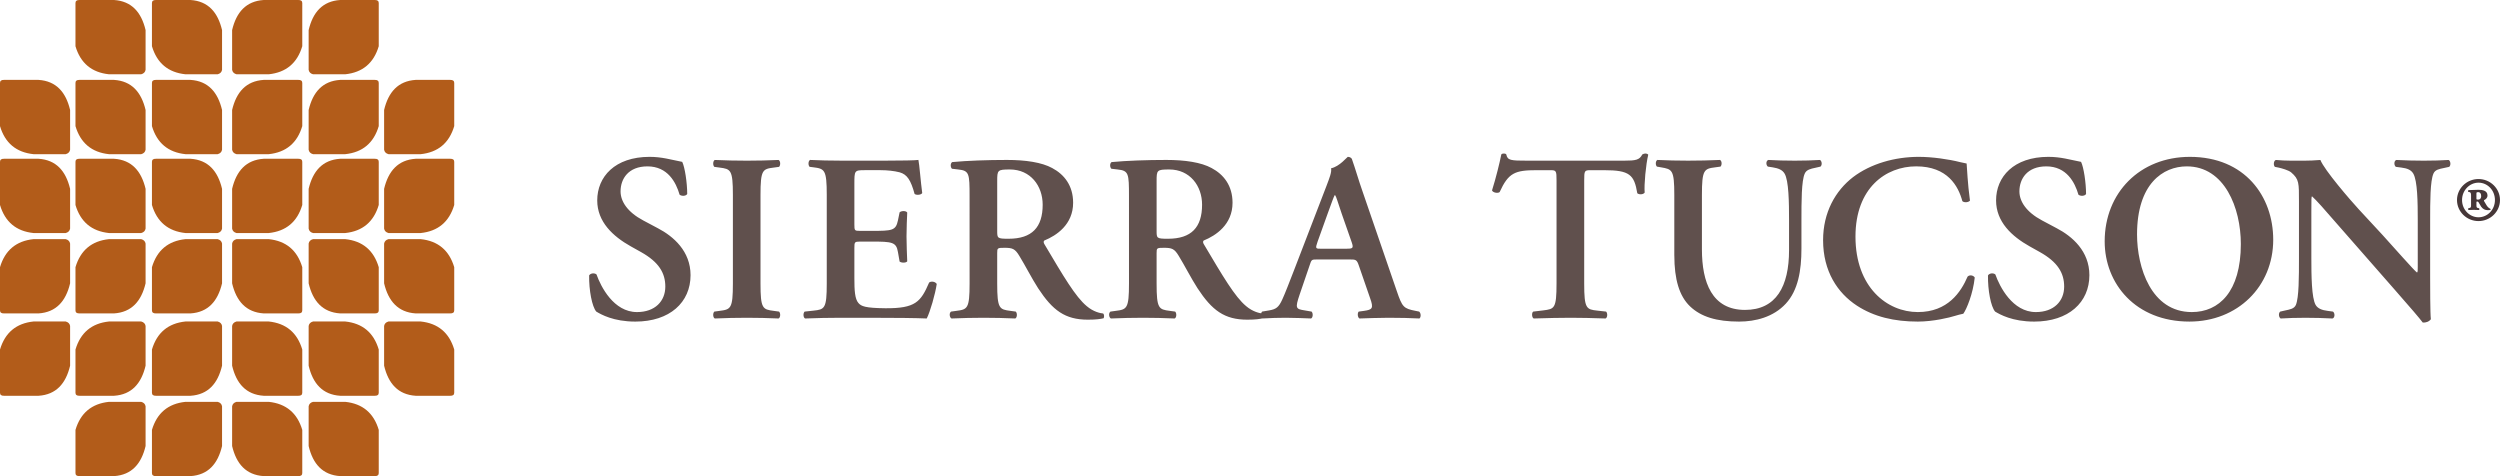
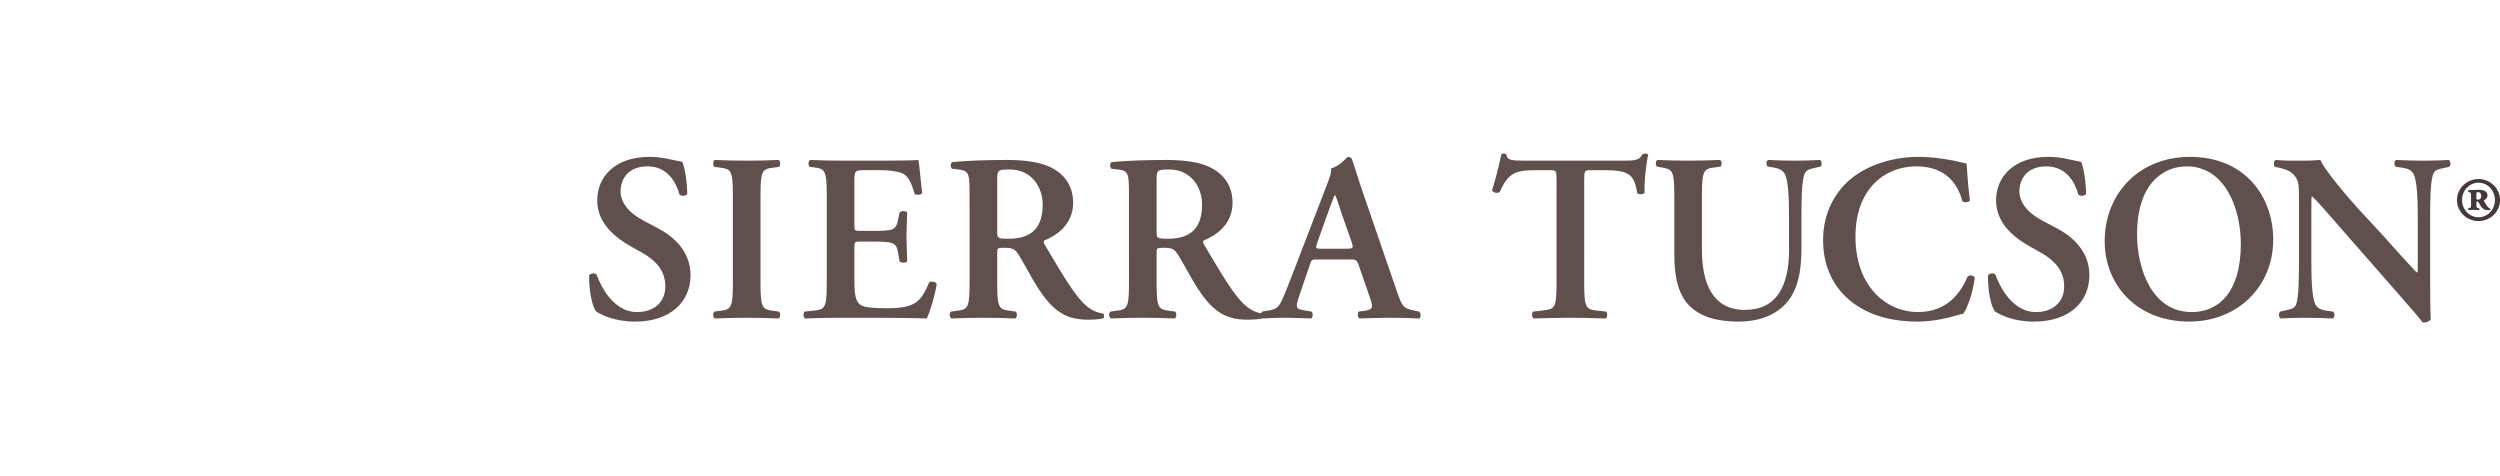
<svg xmlns="http://www.w3.org/2000/svg" version="1.1" id="Layer_1" x="0px" y="0px" viewBox="0 0 315.053 60" style="enable-background:new 0 0 315.053 60;" xml:space="preserve">
  <style type="text/css">
	.st0{fill:#60504D;}
	.st1{fill:#463738;}
	.st2{fill:#B25C1A;}
</style>
  <g>
    <path class="st0" d="M306.25,27.777c0-2.369,0-4.981,0.42-5.91   c0.21-0.481,0.72-0.57,1.29-0.689l0.69-0.15   c0.239-0.209,0.18-0.721-0.061-0.869c-1.08,0.059-1.86,0.09-3.15,0.09   c-1.17,0-2.279-0.031-3.449-0.09c-0.301,0.09-0.33,0.66-0.061,0.869   l0.69,0.09c0.75,0.09,1.23,0.301,1.5,0.75c0.54,0.9,0.569,3.66,0.569,5.91   v5.85c0,0.48,0,0.631-0.09,0.721c-0.3-0.18-3.09-3.359-4.35-4.74l-3-3.24   c-1.05-1.139-4.32-4.92-4.83-6.209c-0.72,0.059-1.44,0.09-2.07,0.09   c-0.75,0-2.399,0.029-3.54-0.09c-0.3,0.09-0.33,0.689-0.12,0.869   l0.45,0.09c0.42,0.09,1.261,0.33,1.59,0.6   c1.021,0.871,0.99,1.352,0.99,3.691v7.109c0,2.369,0,4.981-0.39,5.91   c-0.21,0.48-0.75,0.57-1.32,0.689l-0.66,0.15   c-0.239,0.211-0.18,0.721,0.06,0.869c1.05-0.059,1.859-0.09,3.12-0.09   c1.14,0,2.31,0.031,3.42,0.09c0.3-0.09,0.33-0.658,0.06-0.869   l-0.66-0.09c-0.75-0.09-1.26-0.301-1.529-0.75   c-0.511-0.9-0.54-3.66-0.54-5.91v-5.85c0-1.59,0-1.92,0.09-1.92   c0.51,0.449,1.5,1.559,3.42,3.779l7.02,8.01   c2.16,2.461,3.03,3.48,3.511,4.111c0.359,0.029,0.779-0.092,1.02-0.42   c-0.09-0.691-0.09-4.381-0.09-5.281V27.777z M275.583,20.967   c4.77,0,6.81,5.25,6.81,9.781c0,6.029-2.76,8.58-6.18,8.58   c-5.13,0-6.9-5.641-6.9-9.781C269.313,23.158,272.584,20.967,275.583,20.967    M275.973,19.767c-6.3,0-10.739,4.529-10.739,10.65   c0,5.34,3.899,10.109,10.68,10.109c6.06,0,10.56-4.41,10.56-10.32   C286.473,24.748,282.904,19.767,275.973,19.767 M256.347,40.527   c4.351,0,6.96-2.43,6.96-5.85c0-3.029-2.16-4.891-4.109-5.91l-1.86-0.99   c-1.979-1.049-2.85-2.4-2.85-3.66c0-1.59,0.989-3.15,3.39-3.15   c2.55,0,3.6,2.012,4.05,3.57c0.271,0.211,0.811,0.18,0.96-0.09   c0-1.41-0.3-3.391-0.63-4.049c-1.41-0.271-2.55-0.631-4.11-0.631   c-4.38,0-6.6,2.519-6.6,5.49c0,2.699,1.98,4.529,4.23,5.789l1.29,0.721   c2.25,1.26,3.06,2.641,3.06,4.35c0,1.83-1.29,3.211-3.57,3.211   c-2.939,0-4.56-3.211-5.1-4.74c-0.24-0.211-0.75-0.18-0.93,0.119   c-0.03,1.861,0.359,3.93,0.899,4.56   C252.028,39.627,253.587,40.527,256.347,40.527 M247.837,20.607   c-0.27-0.061-0.48-0.09-0.84-0.18c-1.41-0.359-3.48-0.66-5.19-0.66   c-3.029,0-6.06,0.869-8.279,2.551c-2.221,1.709-3.78,4.439-3.78,7.949   c0,3.93,1.83,6.66,4.26,8.25c2.16,1.41,4.71,2.01,7.68,2.01   c1.95,0,4.021-0.51,4.681-0.721c0.33-0.09,0.689-0.209,1.05-0.27   c0.42-0.57,1.23-2.549,1.44-4.559c-0.15-0.271-0.631-0.391-0.9-0.121   c-0.84,1.949-2.49,4.471-6.271,4.471c-3.869,0-7.859-3.121-7.859-9.51   c0-6.15,3.84-8.852,7.649-8.852c3.96,0,5.311,2.49,5.82,4.381   c0.21,0.209,0.75,0.18,0.96-0.061C247.958,23.068,247.897,21.297,247.837,20.607    M211.001,32.187c0,3.029,0.63,5.131,1.98,6.42   c1.38,1.32,3.359,1.92,6.18,1.92c2.07,0,4.32-0.57,5.88-2.25   c1.56-1.68,1.979-4.199,1.979-6.93v-3.57c0-2.369,0-5.01,0.421-5.91   c0.21-0.481,0.75-0.6,1.319-0.719l0.66-0.15   c0.24-0.211,0.18-0.691-0.06-0.84c-1.11,0.059-1.92,0.09-3.181,0.09   c-1.17,0-2.31-0.031-3.33-0.09c-0.3,0.09-0.33,0.629-0.06,0.84   l0.6,0.09c0.75,0.119,1.23,0.33,1.5,0.779c0.54,0.871,0.57,3.66,0.57,5.91   v3.75c0,4.56-1.62,7.529-5.55,7.529c-4.17,0-5.43-3.479-5.43-7.619v-6.869   c0-3.182,0.27-3.301,1.68-3.481l0.66-0.09   c0.21-0.211,0.18-0.721-0.061-0.84c-1.319,0.059-2.67,0.09-4.02,0.09   c-1.32,0-2.67-0.031-3.87-0.09c-0.24,0.119-0.27,0.629-0.061,0.84   l0.511,0.09c1.41,0.24,1.68,0.299,1.68,3.481V32.187z M196.156,35.728   c0,3.18-0.271,3.209-1.68,3.389l-1.26,0.15   c-0.21,0.15-0.18,0.75,0.06,0.869c1.92-0.059,3.333-0.09,4.657-0.09   c1.32,0,2.67,0.031,4.41,0.09c0.24-0.119,0.27-0.658,0.061-0.869   l-1.08-0.119c-1.41-0.15-1.681-0.24-1.681-3.42V22.767   c0-1.26,0.03-1.32,0.811-1.32h1.71c3.21,0,3.78,0.57,4.17,2.91   c0.27,0.211,0.78,0.15,0.93-0.09c-0.09-0.961,0.15-3.539,0.45-4.77   c-0.06-0.09-0.21-0.15-0.39-0.15c-0.12,0-0.24,0.061-0.36,0.119   c-0.36,0.691-0.81,0.781-2.28,0.781h-12.248c-2.04,0-2.46-0.031-2.61-0.781   c-0.06-0.09-0.18-0.119-0.3-0.119c-0.15,0-0.27,0.029-0.33,0.119   c-0.21,1.051-0.66,2.91-1.17,4.531c0.12,0.299,0.75,0.389,0.96,0.209   c1.11-2.43,1.92-2.76,4.68-2.76h1.68c0.78,0,0.811,0.061,0.811,1.32V35.728   z M166.516,31.347c-0.72,0-0.78,0-0.48-0.869l1.26-3.512   c0.51-1.41,0.78-2.16,0.9-2.369h0.06   c0.15,0.209,0.3,0.779,0.84,2.369l1.26,3.602   c0.24,0.719,0.12,0.779-0.72,0.779H166.516z M170.026,32.697   c0.84,0,0.96,0,1.23,0.81l1.41,4.08c0.45,1.26,0.3,1.439-0.78,1.59   l-0.66,0.09c-0.18,0.18-0.15,0.721,0.09,0.869   c1.05-0.029,2.37-0.09,3.66-0.09c1.56,0,2.67,0.031,3.9,0.09   c0.21-0.148,0.21-0.658-0.03-0.869l-0.45-0.09   c-1.53-0.301-1.68-0.48-2.37-2.49l-4.32-12.57   c-0.48-1.35-0.87-2.76-1.35-4.109c-0.12-0.15-0.27-0.24-0.51-0.24   c-0.06,0-1.05,1.23-2.1,1.439c0.09,0.51-0.21,1.23-0.57,2.191   l-4.11,10.68c-0.63,1.619-1.11,2.879-1.47,3.66   c-0.45,0.99-0.78,1.228-1.65,1.379l-0.9,0.15   c-0.21,0.27-0.18,0.721,0.03,0.869c1.05-0.059,1.98-0.09,2.97-0.09   c1.23,0.031,2.22,0.031,3.18,0.09c0.24-0.119,0.27-0.658,0.06-0.869   l-0.87-0.15c-1.11-0.18-1.23-0.24-0.63-2.01l1.23-3.6   c0.27-0.81,0.24-0.81,1.02-0.81H170.026z M145.757,22.828   c0-1.381,0.03-1.471,1.59-1.471c2.61,0,4.14,2.07,4.14,4.439   c0,2.852-1.35,4.291-4.29,4.291c-1.44,0-1.44-0.06-1.44-1.019V22.828z    M142.277,35.728c0,3.18-0.27,3.27-1.68,3.449l-0.66,0.09   c-0.27,0.211-0.18,0.75,0.06,0.869c1.38-0.059,2.73-0.09,4.05-0.09   c1.32,0,2.67,0.031,3.99,0.09c0.24-0.119,0.27-0.658,0.06-0.869   l-0.66-0.09c-1.41-0.18-1.68-0.27-1.68-3.449v-3.842   c0-0.629,0.03-0.658,0.93-0.658c0.99,0,1.32,0.119,1.86,1.02   c0.72,1.17,1.559,2.82,2.37,4.08c1.83,2.789,3.39,3.959,6.27,3.959   c1.05,0,1.62-0.09,1.98-0.18c0.09-0.15,0.09-0.48-0.06-0.6   c-0.36-0.029-1.23-0.211-2.07-0.93c-1.41-1.17-2.91-3.721-5.31-7.771   c-0.12-0.18-0.18-0.42,0-0.51c1.47-0.6,3.6-1.978,3.6-4.74   c0-2.158-1.11-3.568-2.64-4.379c-1.32-0.721-3.36-1.02-5.7-1.02   c-2.46,0-5.01,0.09-6.9,0.27c-0.24,0.15-0.24,0.629-0.03,0.84   l0.78,0.09c1.41,0.15,1.44,0.51,1.44,3.391V35.728z M125.669,22.828   c0-1.381,0.03-1.471,1.59-1.471c2.61,0,4.14,2.07,4.14,4.439   c0,2.852-1.35,4.291-4.29,4.291c-1.44,0-1.44-0.06-1.44-1.019V22.828z    M122.189,35.728c0,3.18-0.27,3.27-1.68,3.449l-0.66,0.09   c-0.27,0.211-0.18,0.75,0.06,0.869c1.38-0.059,2.73-0.09,4.05-0.09   c1.32,0,2.67,0.031,3.99,0.09c0.24-0.119,0.27-0.658,0.06-0.869   l-0.66-0.09c-1.41-0.18-1.68-0.27-1.68-3.449v-3.842   c0-0.629,0.03-0.658,0.93-0.658c0.99,0,1.32,0.119,1.86,1.02   c0.72,1.17,1.56,2.82,2.37,4.08c1.83,2.789,3.39,3.959,6.27,3.959   c1.05,0,1.62-0.09,1.98-0.18c0.09-0.15,0.09-0.48-0.06-0.6   c-0.36-0.029-1.23-0.211-2.07-0.93c-1.41-1.17-2.91-3.721-5.31-7.771   c-0.12-0.18-0.18-0.42,0-0.51c1.47-0.6,3.599-1.978,3.599-4.74   c0-2.158-1.11-3.568-2.639-4.379c-1.32-0.721-3.361-1.02-5.7-1.02   c-2.46,0-5.01,0.09-6.9,0.27c-0.24,0.15-0.24,0.629-0.03,0.84   l0.78,0.09c1.41,0.15,1.44,0.51,1.44,3.391V35.728z M104.189,35.728   c0,3.18-0.27,3.27-1.68,3.42l-1.11,0.119   c-0.21,0.211-0.18,0.75,0.06,0.869c1.35-0.059,3.18-0.09,4.5-0.09h3.42   c3.51,0,6.09,0.031,7.41,0.09c0.42-0.809,1.08-3.09,1.26-4.35   c-0.18-0.299-0.69-0.389-0.96-0.18c-1.05,2.43-1.71,3.27-5.52,3.24   c-2.52-0.029-3.03-0.24-3.39-0.66c-0.45-0.51-0.51-1.59-0.51-3.119   v-3.811c0-0.75,0.03-0.811,0.72-0.811h1.44c2.61,0,3.12,0.061,3.33,1.32   l0.21,1.199c0.24,0.182,0.81,0.182,0.96-0.029   c-0.03-0.959-0.09-2.01-0.09-3.15c0-1.109,0.06-2.189,0.09-3   c-0.15-0.24-0.72-0.24-0.96-0.029l-0.21,1.02   c-0.27,1.291-0.72,1.32-3.33,1.32h-1.44c-0.69,0-0.72-0.029-0.72-0.811   v-5.07c0-1.709,0-1.77,1.29-1.77h2.01c0.81,0,1.71,0.09,2.4,0.27   c0.96,0.271,1.41,0.99,1.89,2.73c0.24,0.18,0.84,0.121,0.96-0.119   c-0.18-1.291-0.36-3.66-0.48-4.17c-0.39,0.059-2.13,0.09-4.05,0.09   h-5.73c-1.32,0-2.73-0.031-3.87-0.09c-0.24,0.119-0.27,0.66-0.06,0.869   l0.48,0.06c1.41,0.18,1.68,0.299,1.68,3.481V35.728z M95.839,24.568   c0-3.182,0.27-3.272,1.68-3.451l0.66-0.09c0.21-0.209,0.18-0.75-0.06-0.869   c-1.32,0.059-2.67,0.09-3.99,0.09c-1.38,0-2.73-0.031-4.05-0.09   c-0.24,0.119-0.27,0.66-0.06,0.869l0.66,0.09   c1.41,0.18,1.68,0.269,1.68,3.451v11.16c0,3.18-0.27,3.27-1.68,3.449   l-0.66,0.09c-0.21,0.211-0.18,0.75,0.06,0.869   c1.32-0.059,2.73-0.09,4.05-0.09c1.32,0,2.67,0.031,3.99,0.09   c0.24-0.119,0.27-0.658,0.06-0.869l-0.66-0.09   c-1.41-0.18-1.68-0.27-1.68-3.449V24.568z M80.064,40.527   c4.35,0,6.96-2.43,6.96-5.85c0-3.029-2.16-4.891-4.11-5.91l-1.86-0.99   c-1.98-1.049-2.85-2.4-2.85-3.66c0-1.59,0.99-3.15,3.39-3.15   c2.55,0,3.6,2.012,4.05,3.57c0.27,0.211,0.81,0.18,0.96-0.09   c0-1.41-0.3-3.391-0.63-4.049c-1.41-0.271-2.55-0.631-4.11-0.631   c-4.38,0-6.6,2.519-6.6,5.49c0,2.699,1.98,4.529,4.23,5.789l1.29,0.721   c2.25,1.26,3.06,2.641,3.06,4.35c0,1.83-1.29,3.211-3.57,3.211   c-2.94,0-4.56-3.211-5.1-4.74c-0.24-0.211-0.75-0.18-0.93,0.119   c-0.03,1.861,0.36,3.93,0.9,4.56C75.745,39.627,77.305,40.527,80.064,40.527" />
    <path class="st1" d="M312.343,23.019c1.135,0,2.072,0.957,2.072,2.191   c0,1.217-0.938,2.172-2.072,2.172c-1.116,0-2.073-0.955-2.073-2.172   C310.27,23.976,311.227,23.019,312.343,23.019 M312.343,22.562   c-1.495,0-2.71,1.193-2.71,2.649c0,1.455,1.215,2.65,2.71,2.65   c1.494,0,2.71-1.195,2.71-2.65C315.053,23.756,313.837,22.562,312.343,22.562    M312.083,24.375c0-0.119,0.02-0.16,0.24-0.16c0.219,0,0.357,0.18,0.357,0.519   c0,0.158-0.079,0.418-0.378,0.418c-0.2,0-0.22,0-0.22-0.139V24.375z    M311.406,25.789c0,0.34,0,0.379-0.259,0.439l-0.1,0.02   c-0.02,0.02-0.02,0.199,0.04,0.219c0.199,0,0.398-0.02,0.658-0.02   c0.259,0,0.438,0.02,0.677,0.02c0.04-0.02,0.04-0.199,0-0.219l-0.079-0.02   c-0.26-0.039-0.26-0.119-0.26-0.439v-0.299c0-0.039,0.02-0.1,0.08-0.1   c0.08,0,0.16,0.041,0.198,0.121c0.12,0.197,0.2,0.358,0.319,0.537   c0.219,0.299,0.479,0.438,0.837,0.438c0.12,0,0.199,0,0.319-0.02   c0.04-0.02,0.04-0.158,0-0.158c-0.08-0.022-0.12-0.061-0.199-0.119   c-0.16-0.102-0.339-0.4-0.578-0.818c-0.04-0.1-0.04-0.139,0-0.16   c0.199-0.08,0.418-0.277,0.418-0.578c0-0.615-0.637-0.717-1.135-0.717   c-0.379,0-0.778,0.021-1.256,0.041c-0.061,0.02-0.061,0.158-0.04,0.238h0.1   c0.199,0.02,0.259,0.139,0.259,0.418V25.789z" />
  </g>
-   <path class="st2" d="M10.017,60h4.354c2.22-0.145,3.44-1.54,3.975-3.789v-5.011  c-0.052-0.288-0.236-0.476-0.557-0.56h-4.052  c-2.186,0.229-3.594,1.408-4.226,3.536v5.444  C9.511,59.881,9.68,60.008,10.017,60 M19.654,60h4.355  c2.221-0.145,3.44-1.54,3.974-3.789v-5.011  c-0.05-0.288-0.236-0.476-0.556-0.56h-4.052  c-2.186,0.229-3.594,1.408-4.227,3.536v5.444  C19.149,59.881,19.318,60.008,19.654,60 M37.587,60h-4.354  c-2.226-0.145-3.448-1.54-3.981-3.789v-5.011  c0.052-0.288,0.237-0.476,0.557-0.56h4.057  c2.185,0.229,3.595,1.408,4.227,3.536v5.444  C38.093,59.881,37.924,60.008,37.587,60 M47.224,60h-4.354  c-2.221-0.145-3.442-1.54-3.974-3.789v-5.011  c0.05-0.288,0.236-0.476,0.557-0.56h4.051  c2.186,0.229,3.593,1.408,4.226,3.536v5.444  C47.73,59.881,47.562,60.008,47.224,60 M56.735,49.876h-4.354  c-2.221-0.145-3.44-1.542-3.975-3.791v-5.011  c0.051-0.288,0.237-0.474,0.557-0.56h4.052  c2.185,0.229,3.594,1.408,4.228,3.536v5.446  C57.242,49.757,57.073,49.885,56.735,49.876 M47.224,49.876h-4.354  c-2.221-0.145-3.442-1.542-3.974-3.791v-5.011  c0.05-0.288,0.236-0.474,0.557-0.56h4.051  c2.186,0.229,3.593,1.408,4.226,3.536v5.446  C47.73,49.757,47.562,49.885,47.224,49.876 M37.587,49.876h-4.354  c-2.226-0.145-3.448-1.542-3.981-3.791v-5.011  c0.052-0.288,0.237-0.474,0.557-0.56h4.057  c2.185,0.229,3.595,1.408,4.227,3.536v5.446  C38.093,49.757,37.924,49.885,37.587,49.876 M19.654,49.876h4.355  c2.221-0.145,3.44-1.542,3.974-3.791v-5.011  c-0.05-0.288-0.236-0.474-0.556-0.56h-4.052  c-2.186,0.229-3.594,1.408-4.227,3.536v5.446  C19.149,49.757,19.318,49.885,19.654,49.876 M10.017,49.876h4.354  c2.22-0.145,3.44-1.542,3.975-3.791v-5.011  c-0.052-0.288-0.236-0.474-0.557-0.56h-4.052  c-2.186,0.229-3.594,1.408-4.226,3.536v5.446  C9.511,49.757,9.68,49.885,10.017,49.876 M0.505,49.876h4.355  c2.221-0.145,3.44-1.542,3.974-3.791v-5.011  c-0.051-0.288-0.236-0.474-0.557-0.56H4.226C2.041,40.743,0.633,41.922,0,44.05  v5.446C0,49.757,0.169,49.885,0.505,49.876 M0.505,39.497h4.355  c2.221-0.146,3.44-1.541,3.974-3.791v-5.011  c-0.051-0.288-0.236-0.474-0.557-0.559H4.226C2.041,30.363,0.633,31.542,0,33.671  v5.445C0,39.378,0.169,39.505,0.505,39.497 M10.017,39.497h4.354  c2.22-0.146,3.44-1.541,3.975-3.791v-5.011  c-0.052-0.288-0.236-0.474-0.557-0.559h-4.052  c-2.186,0.228-3.594,1.408-4.226,3.536v5.445  C9.511,39.378,9.68,39.505,10.017,39.497 M19.654,39.497h4.355  c2.221-0.146,3.44-1.541,3.974-3.791v-5.011  c-0.05-0.288-0.236-0.474-0.556-0.559h-4.052  c-2.186,0.228-3.594,1.408-4.227,3.536v5.445  C19.149,39.378,19.318,39.505,19.654,39.497 M37.587,39.497h-4.354  c-2.226-0.146-3.448-1.541-3.981-3.791v-5.011  c0.052-0.288,0.237-0.474,0.557-0.559h4.057  c2.185,0.228,3.595,1.408,4.227,3.536v5.445  C38.093,39.378,37.924,39.505,37.587,39.497 M47.224,39.497h-4.354  c-2.221-0.146-3.442-1.541-3.974-3.791v-5.011  c0.05-0.288,0.236-0.474,0.557-0.559h4.051  c2.186,0.228,3.593,1.408,4.226,3.536v5.445  C47.73,39.378,47.562,39.505,47.224,39.497 M56.735,39.497h-4.354  c-2.221-0.146-3.44-1.541-3.975-3.791v-5.011  c0.051-0.288,0.237-0.474,0.557-0.559h4.052  c2.185,0.228,3.594,1.408,4.228,3.536v5.445  C57.242,39.378,57.073,39.505,56.735,39.497 M56.735,20.008h-4.354  c-2.221,0.145-3.44,1.541-3.975,3.79v5.012  c0.051,0.287,0.237,0.475,0.557,0.559h4.052  c2.185-0.229,3.594-1.408,4.228-3.537v-5.443  C57.242,20.127,57.073,19.999,56.735,20.008 M47.224,20.008h-4.354  c-2.221,0.145-3.442,1.541-3.974,3.79v5.012  c0.05,0.287,0.236,0.475,0.557,0.559h4.051  c2.186-0.229,3.593-1.408,4.226-3.537v-5.443  C47.73,20.127,47.562,19.999,47.224,20.008 M37.587,20.008h-4.354  c-2.226,0.145-3.448,1.541-3.981,3.79v5.012  c0.052,0.287,0.237,0.475,0.557,0.559h4.057  c2.185-0.229,3.595-1.408,4.227-3.537v-5.443  C38.093,20.127,37.924,19.999,37.587,20.008 M19.654,20.008h4.355  c2.221,0.145,3.44,1.541,3.974,3.79v5.012  c-0.05,0.287-0.236,0.475-0.556,0.559h-4.052  c-2.186-0.229-3.594-1.408-4.227-3.537v-5.443  C19.149,20.127,19.318,19.999,19.654,20.008 M10.017,20.008h4.354  c2.22,0.145,3.44,1.541,3.975,3.79v5.012  c-0.052,0.287-0.236,0.475-0.557,0.559h-4.052  c-2.186-0.229-3.594-1.408-4.226-3.537v-5.443  C9.511,20.127,9.68,19.999,10.017,20.008 M0.505,20.008h4.355  c2.221,0.145,3.44,1.541,3.974,3.79v5.012  c-0.051,0.287-0.236,0.475-0.557,0.559H4.226C2.041,29.141,0.633,27.963,0,25.833  v-5.443C0,20.127,0.169,19.999,0.505,20.008 M0.505,10.068h4.355  c2.221,0.146,3.441,1.542,3.974,3.791v5.011  c-0.051,0.288-0.235,0.475-0.557,0.56H4.226C2.041,19.201,0.633,18.023,0,15.894  v-5.444C0,10.187,0.169,10.059,0.505,10.068 M10.017,10.068h4.354  c2.22,0.146,3.44,1.541,3.975,3.791v5.011  c-0.052,0.288-0.236,0.475-0.557,0.56h-4.052  c-2.186-0.229-3.594-1.408-4.226-3.537v-5.444  C9.511,10.187,9.68,10.059,10.017,10.068 M19.654,10.068h4.355  c2.221,0.146,3.44,1.541,3.974,3.791v5.011  c-0.05,0.288-0.236,0.475-0.556,0.56h-4.052  c-2.186-0.229-3.594-1.408-4.227-3.537v-5.444  C19.149,10.187,19.318,10.059,19.654,10.068 M37.587,10.068h-4.354  c-2.226,0.146-3.448,1.541-3.981,3.791v5.011  c0.052,0.288,0.237,0.475,0.557,0.56h4.057  c2.185-0.229,3.595-1.408,4.227-3.537v-5.444  C38.093,10.187,37.924,10.059,37.587,10.068 M47.224,10.068h-4.354  c-2.221,0.146-3.442,1.541-3.974,3.791v5.011  c0.05,0.288,0.236,0.475,0.557,0.56h4.051  c2.186-0.229,3.593-1.408,4.226-3.537v-5.444  C47.73,10.187,47.562,10.059,47.224,10.068 M56.735,10.068h-4.354  c-2.221,0.146-3.44,1.541-3.975,3.791v5.011  c0.051,0.288,0.237,0.475,0.557,0.56h4.052  c2.185-0.229,3.594-1.408,4.228-3.537v-5.444  C57.242,10.187,57.073,10.059,56.735,10.068 M47.224,0h-4.354  c-2.221,0.146-3.442,1.54-3.974,3.791v5.011  c0.05,0.288,0.236,0.474,0.557,0.56h4.051  c2.186-0.229,3.593-1.408,4.226-3.537V0.382  C47.73,0.119,47.562-0.008,47.224,0 M37.587,0h-4.354  c-2.226,0.146-3.448,1.54-3.981,3.791v5.011  c0.052,0.288,0.237,0.474,0.557,0.56h4.057  c2.185-0.229,3.595-1.408,4.227-3.537V0.382  C38.093,0.119,37.924-0.008,37.587,0 M19.654,0h4.355  c2.221,0.146,3.44,1.54,3.974,3.791v5.011  c-0.05,0.288-0.236,0.474-0.556,0.56h-4.052  c-2.186-0.229-3.594-1.408-4.227-3.537V0.382  C19.149,0.119,19.318-0.008,19.654,0 M10.017,0h4.354  c2.22,0.146,3.44,1.54,3.975,3.791v5.011  c-0.052,0.288-0.236,0.474-0.557,0.56h-4.052  C11.552,9.134,10.143,7.955,9.511,5.826V0.382  C9.511,0.119,9.68-0.008,10.017,0" />
</svg>